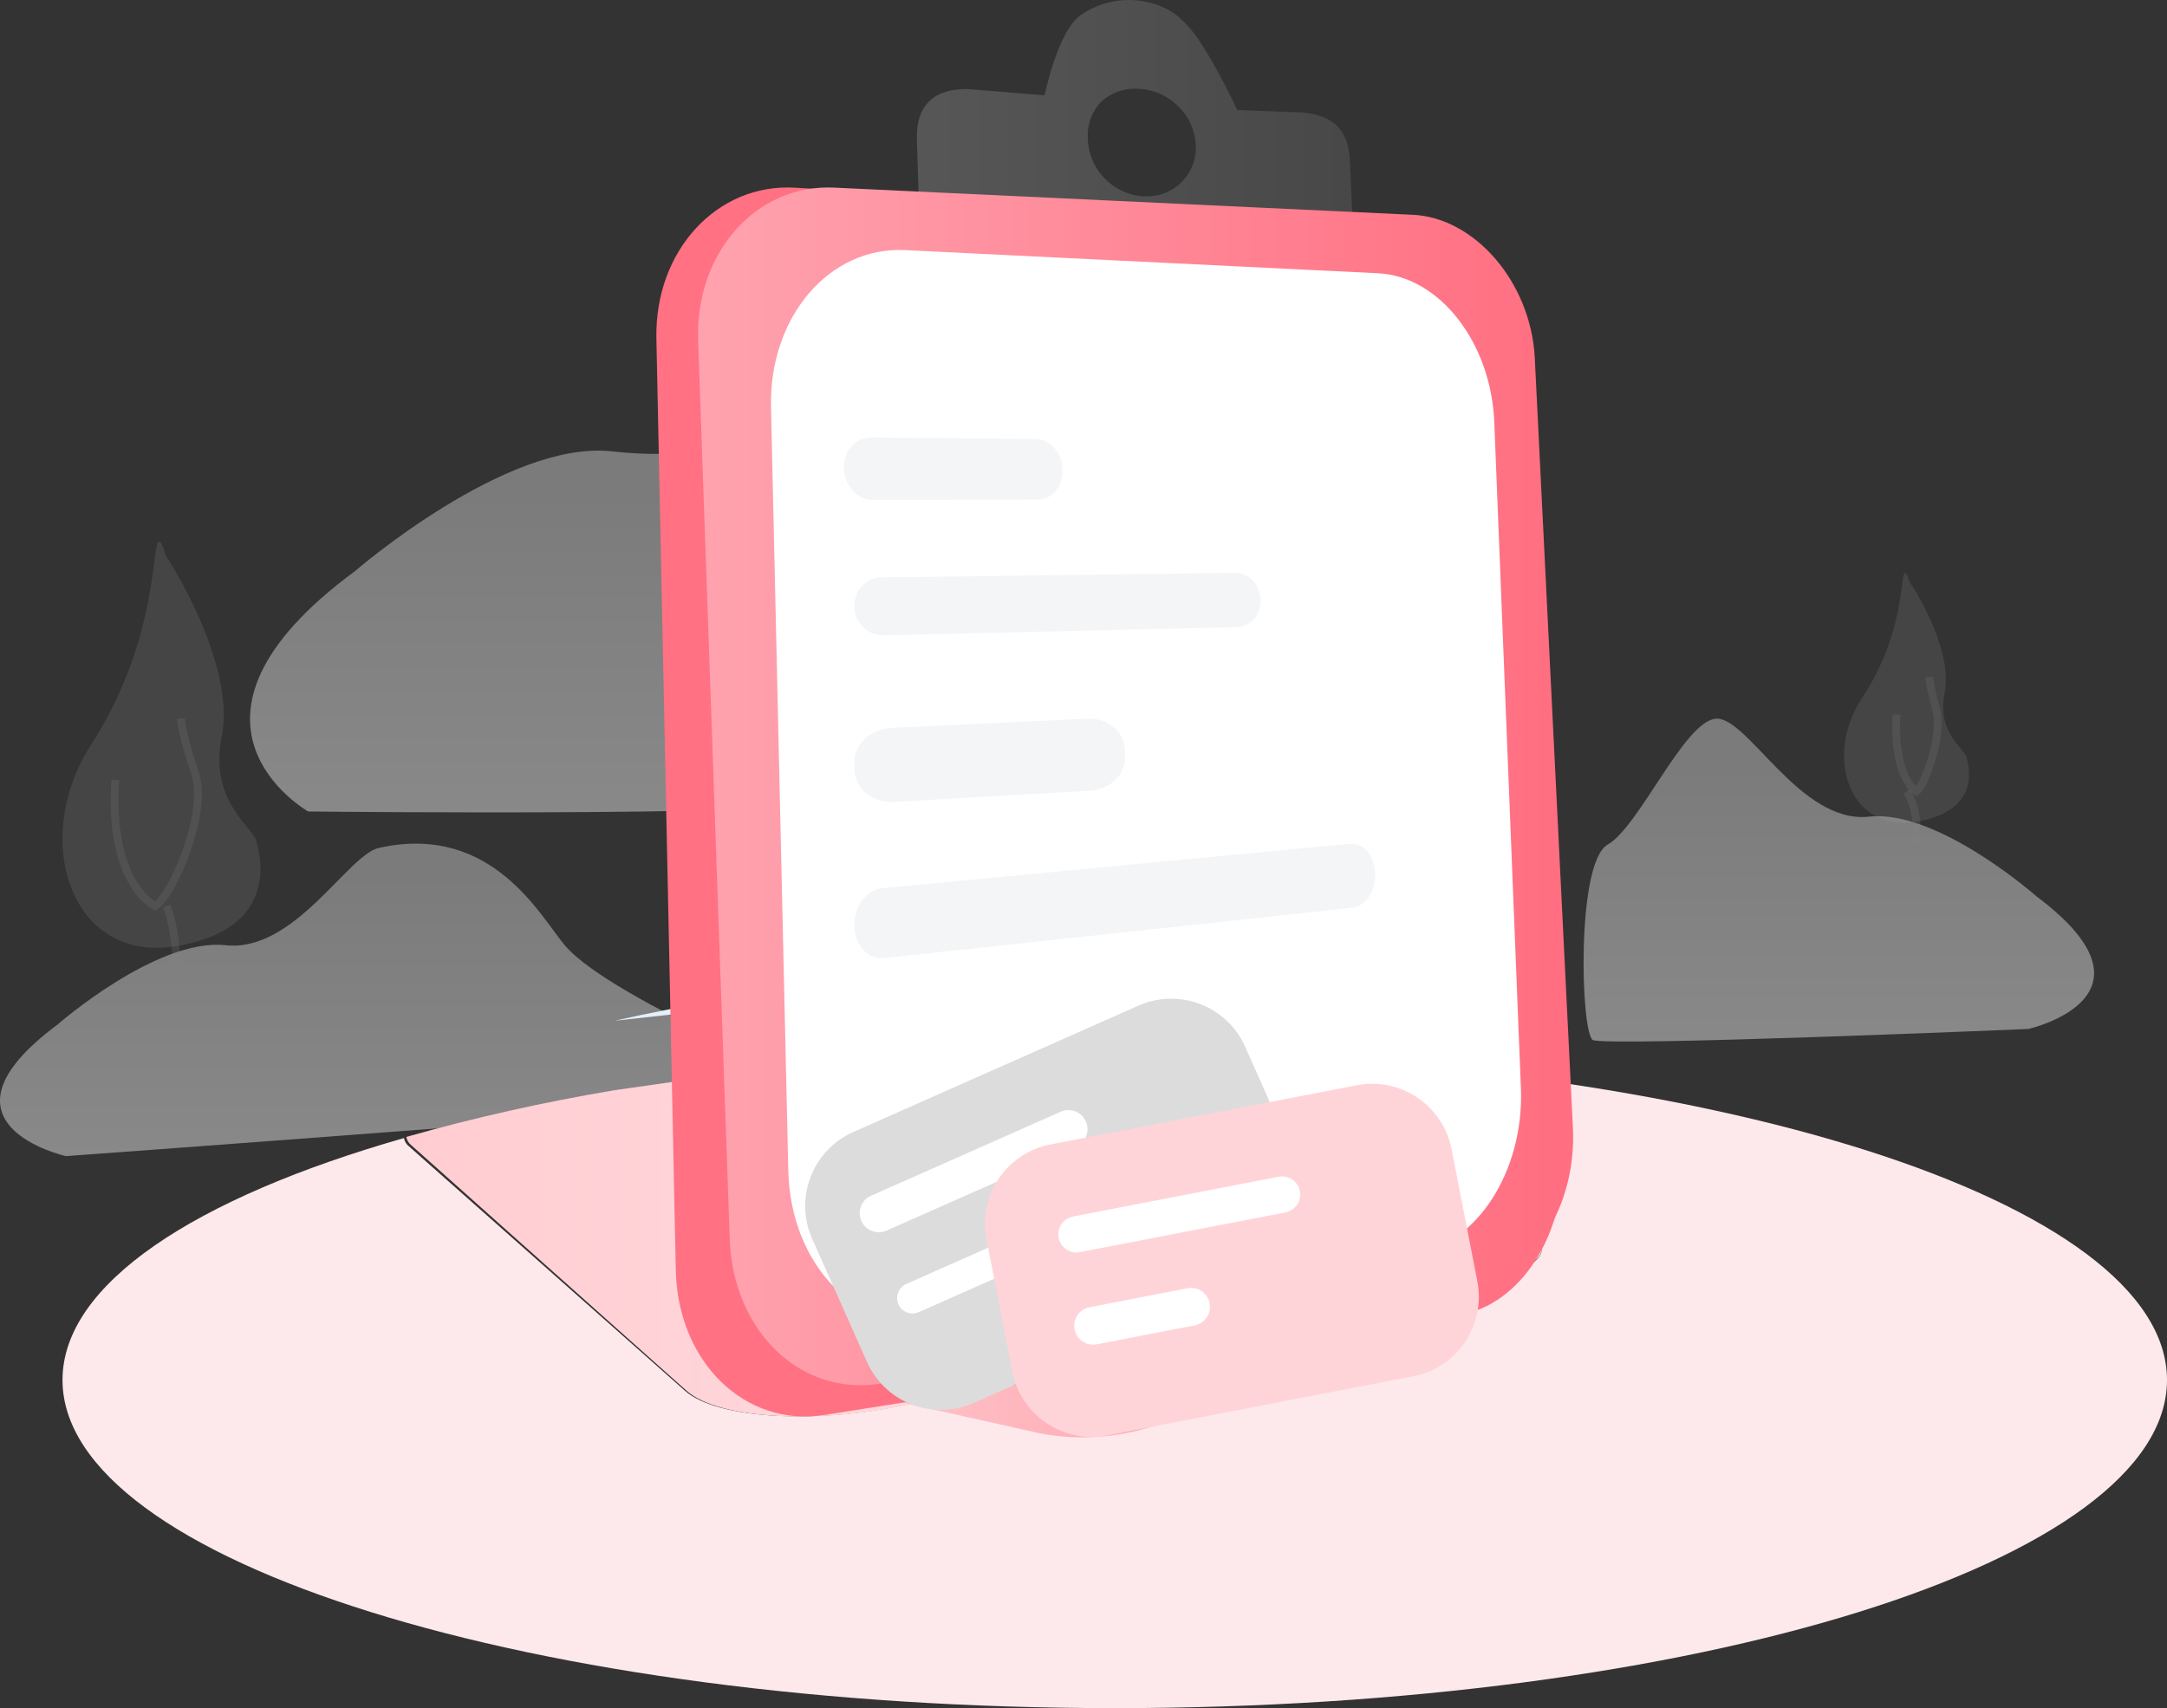
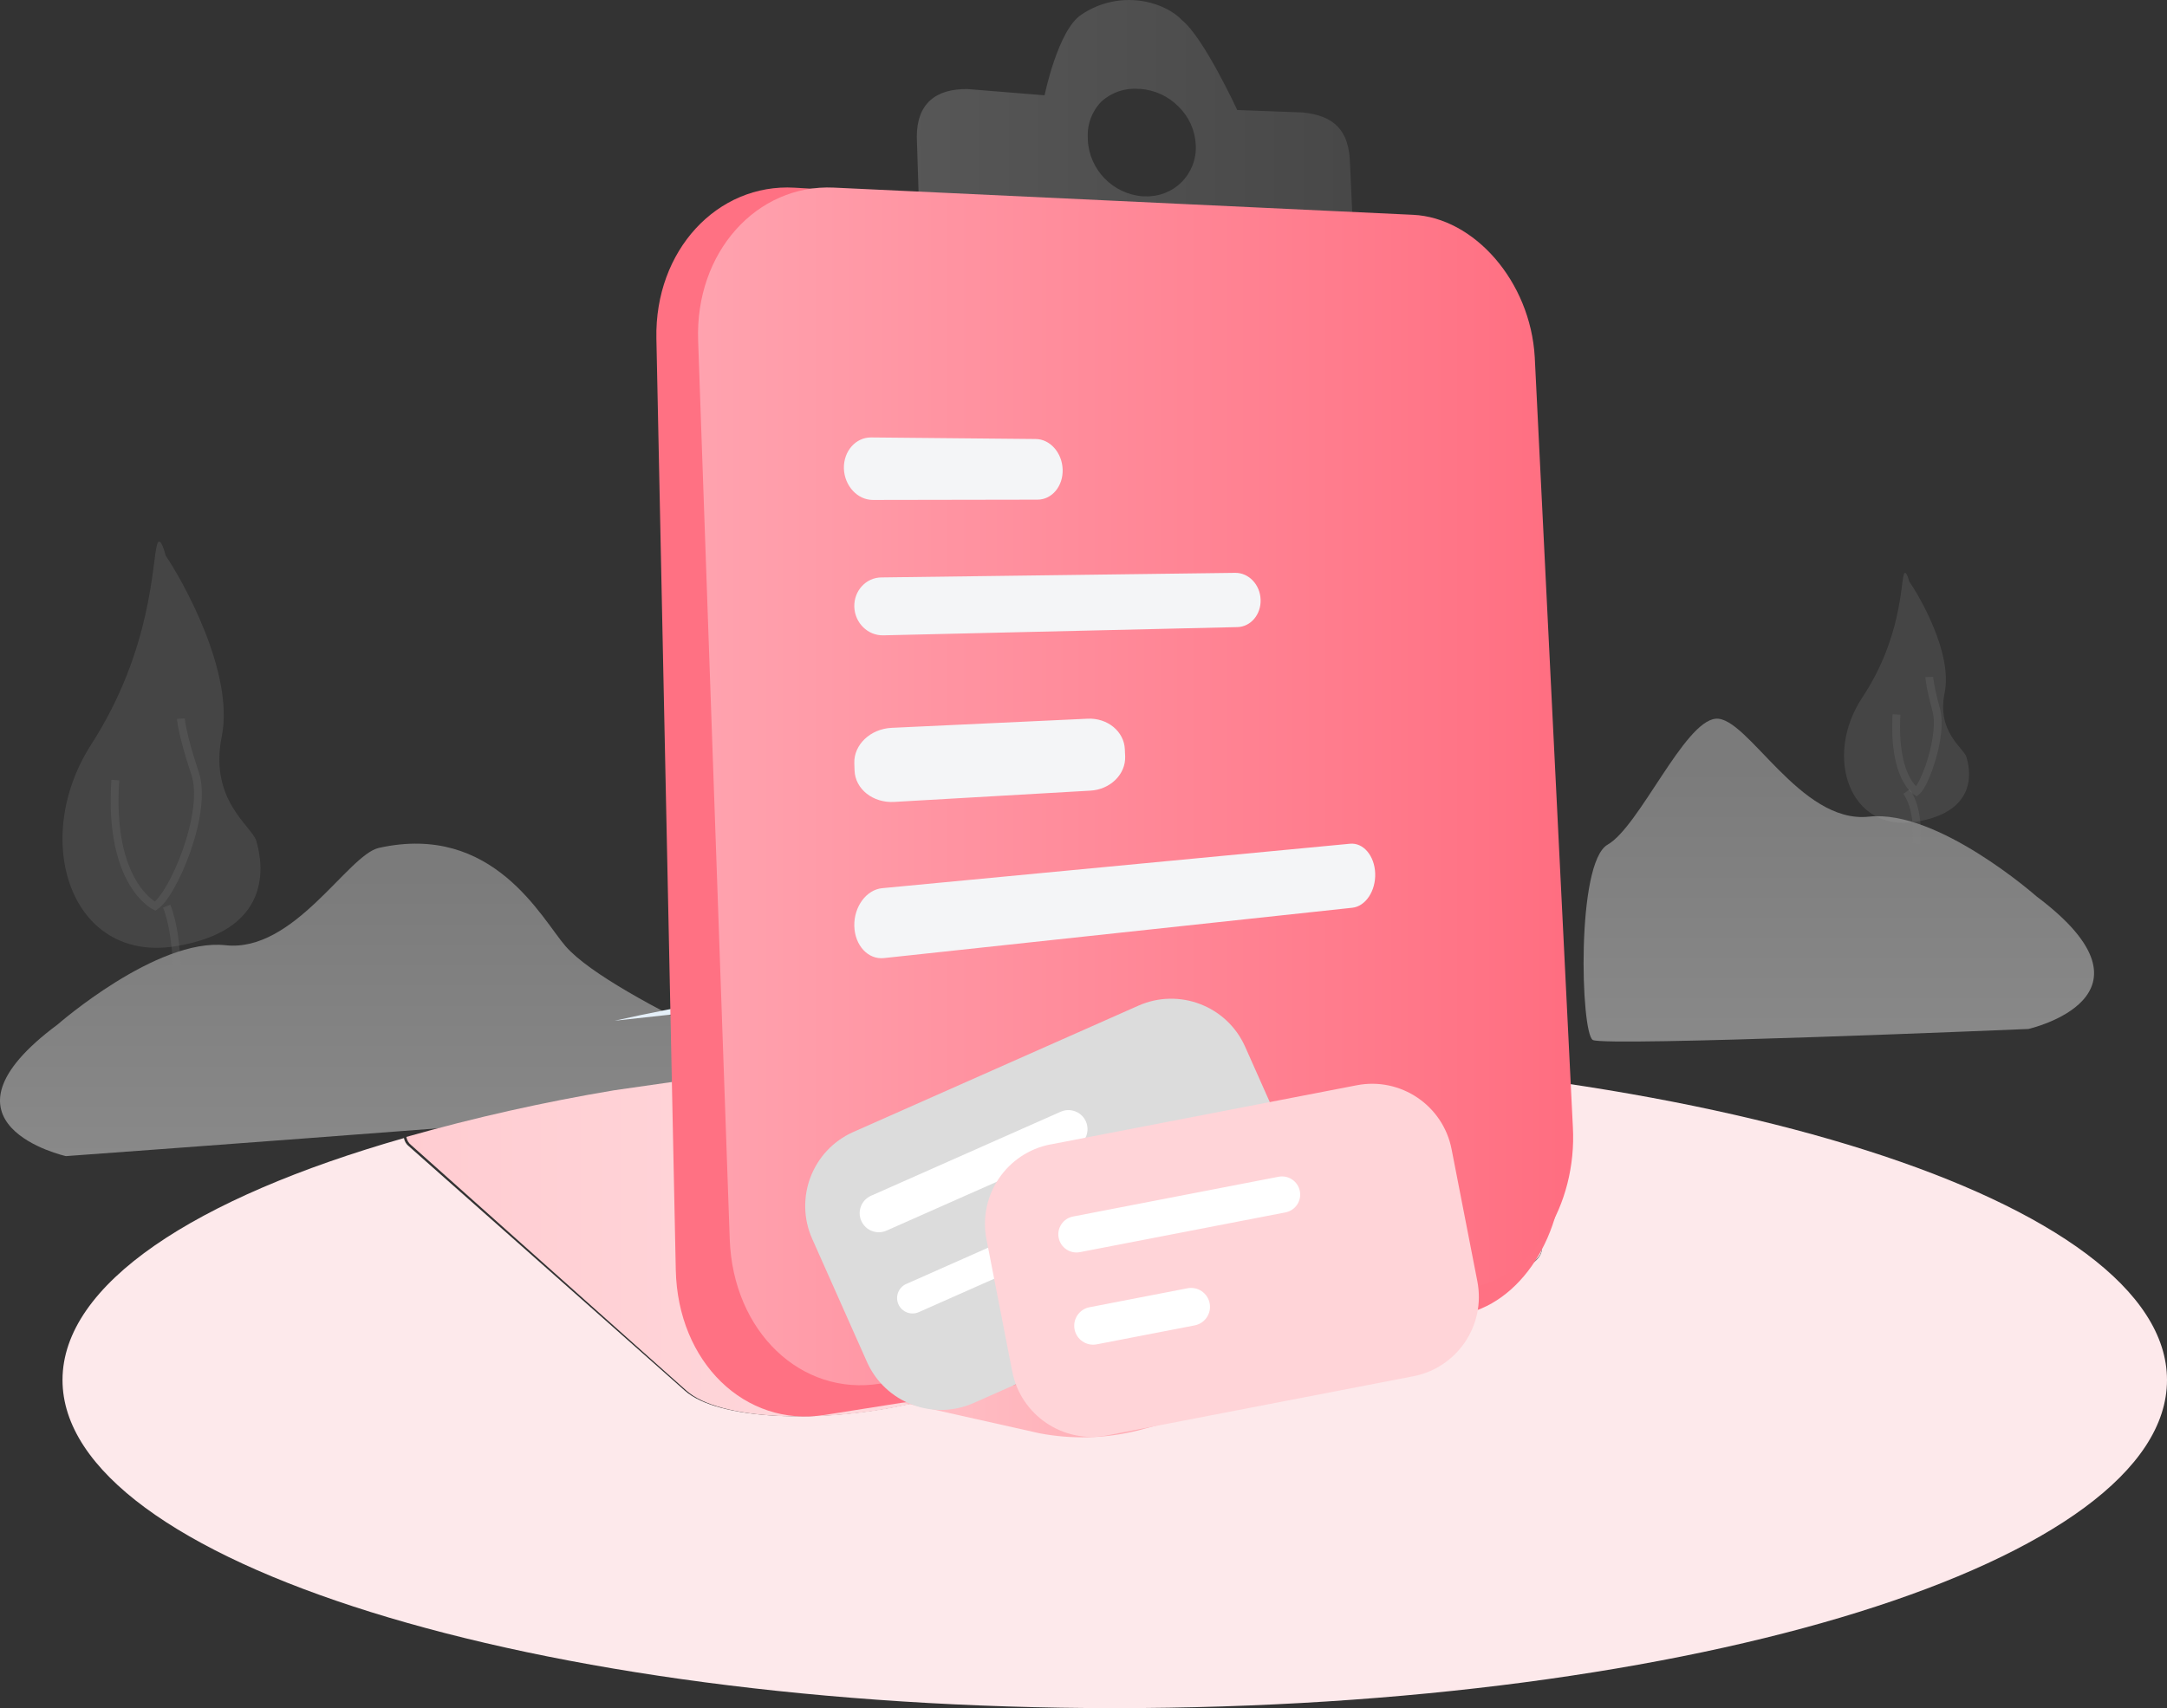
<svg xmlns="http://www.w3.org/2000/svg" width="208px" height="164px" viewBox="0 0 208 164" version="1.1">
  <rect x="0" y="0" width="208" height="164" fill="#333333" stroke="none" />
  <title>空页面 -03</title>
  <desc>Created with Sketch.</desc>
  <defs>
    <linearGradient x1="-0.05%" y1="49.976%" x2="99.969%" y2="49.976%" id="linearGradient-1">
      <stop stop-color="#E4E4E4" offset="0%" />
      <stop stop-color="#9A9A9A" offset="100%" />
    </linearGradient>
    <linearGradient x1="50%" y1="99.96%" x2="50%" y2="12.311%" id="linearGradient-2">
      <stop stop-color="#F2F2F2" offset="0%" />
      <stop stop-color="#D2D2D2" offset="100%" />
    </linearGradient>
    <linearGradient x1="-0.013%" y1="49.962%" x2="99.986%" y2="49.962%" id="linearGradient-3">
      <stop stop-color="#FFCCD1" offset="0%" />
      <stop stop-color="#FDE9EB" offset="100%" />
    </linearGradient>
    <linearGradient x1="-0.014%" y1="50.009%" x2="100.003%" y2="50.009%" id="linearGradient-4">
      <stop stop-color="#FFCED3" offset="0%" />
      <stop stop-color="#FF939E" offset="100%" />
    </linearGradient>
    <linearGradient x1="0.017%" y1="49.999%" x2="100%" y2="49.999%" id="linearGradient-5">
      <stop stop-color="#FFA3AF" offset="0%" />
      <stop stop-color="#FF6D80" offset="100%" />
    </linearGradient>
  </defs>
  <g id="国企红" stroke="none" stroke-width="1" fill="none" fill-rule="evenodd">
    <g id="za.切图" transform="translate(-63, -926)">
      <g id="空页面--03" transform="translate(63, 926)">
        <path d="M129.585,15.766 C129.518,12.435 127.985,11.09 125.031,10.797 L118.756,10.561 C118.756,10.561 115.51,3.531 113.423,1.912 C113.423,1.912 112.563,0.871 110.525,0.292 C108.224,-0.342 105.762,0.067 103.789,1.411 C101.547,2.872 100.264,9.149 100.264,9.149 L92.861,8.55 C89.794,8.518 88,9.961 88,13.137 L88.317,23.145 C88.366,24.448 89.396,25.501 90.697,25.576 L128.112,26.999 C129.208,27.041 130.051,26.106 129.998,24.913 L129.585,15.766 Z M114.78,14.002 C114.829,15.309 114.328,16.577 113.4,17.498 C112.471,18.419 111.2,18.908 109.894,18.847 L109.683,18.847 C106.817,18.624 104.562,16.307 104.413,13.434 L104.413,13.197 C104.347,11.898 104.835,10.632 105.756,9.714 C106.721,8.856 107.994,8.43 109.281,8.535 L109.45,8.535 C110.837,8.637 112.14,9.238 113.116,10.229 C114.105,11.188 114.697,12.484 114.773,13.861 L114.773,14.002 L114.78,14.002 Z" id="Shape" fill="url(#linearGradient-1)" fill-rule="nonzero" opacity="0.2" />
        <path d="M5.528,98.364 C5.528,98.364 15.044,90.032 21.647,90.753 C28.251,91.473 33.384,82.071 36.367,81.408 C47.365,78.962 51.988,88.207 54.288,90.849 C58.862,96.09 80.118,104.49 78.954,105.146 C77.789,105.802 6.326,111 6.326,111 C6.326,111 -7.359,107.945 5.528,98.364 Z" id="Path" fill="url(#linearGradient-2)" opacity="0.45" />
        <path d="M195.483,86.068 C195.483,86.068 185.997,77.683 179.385,78.408 C172.772,79.133 167.723,68.74 164.684,69.005 C161.645,69.27 157.348,79.366 154.309,81.095 C151.27,82.824 151.723,99.184 152.886,99.848 C154.049,100.511 194.696,98.793 194.696,98.793 C194.696,98.793 208.339,95.707 195.483,86.068 Z" id="Path" fill="url(#linearGradient-2)" opacity="0.45" />
-         <path d="M34.074,54.834 C34.074,54.834 48.595,42.253 58.671,43.329 C68.747,44.406 69.043,41.641 73.686,42.04 C78.329,42.438 78.329,56.019 82.972,58.602 C87.615,61.184 82.725,47.39 83.484,76.492 C83.536,78.533 29.581,77.911 29.581,77.911 C29.581,77.911 14.42,69.317 34.074,54.834 Z" id="Path" fill="url(#linearGradient-2)" opacity="0.45" />
        <path d="M183.259,55.834 C184.237,57.226 187.437,62.731 186.657,66.511 C185.876,70.291 188.483,71.815 188.744,72.675 C189.005,73.536 190.182,77.915 183.845,78.908 C177.508,79.902 175.015,72.611 178.752,66.973 C182.489,61.336 182.432,56.125 182.736,55.171 C182.937,54.547 183.259,55.834 183.259,55.834 Z" id="Path" fill="#B2B2B2" opacity="0.15" />
        <path d="M185.18,65 C185.18,65 185.223,65.89 185.86,68.203 C186.498,70.516 184.797,75.356 183.948,76 C183.948,76 181.695,74.715 182.035,68.598" id="Path" stroke="#828282" stroke-width="0.75" opacity="0.2" />
        <path d="M183.957,81 C183.957,81 184.31,77.849 183,76" id="Path" stroke="#828282" stroke-width="0.75" opacity="0.2" />
        <path d="M15.905,53.358 C17.458,55.619 22.527,64.563 21.284,70.706 C20.042,76.849 24.182,79.323 24.595,80.723 C25.008,82.124 26.872,89.237 16.83,90.851 C6.788,92.465 2.869,80.617 8.768,71.46 C14.666,62.302 14.594,53.831 15.079,52.281 C15.396,51.257 15.905,53.358 15.905,53.358 Z" id="Path" fill="#B2B2B2" opacity="0.15" />
        <path d="M17.362,69 C17.362,69 17.448,70.451 18.721,74.242 C19.995,78.032 16.589,85.935 14.89,87 C14.89,87 10.39,84.903 11.07,74.898" id="Path" stroke="#828282" stroke-width="0.75" opacity="0.2" />
        <path d="M16.956,96 C16.956,96 17.313,90.322 16,87" id="Path" stroke="#828282" stroke-width="0.75" opacity="0.2" />
        <path d="M105,93 C88.36,93.125 72.709,94.918 59,98 L104.35,93.057 C104.563,93.034 104.783,93.019 105,93 Z" id="Path" fill="#E5F0F9" />
        <path d="M109.275,101 C112.514,101.187 115.562,101.781 117.194,102.633 L146.063,117.69 C149.291,119.373 148.442,121.557 143.878,122.571 L87.14,134.822 C78.682,136.703 68.892,136.31 65.745,133.525 L39.254,110.063 C39,109.867 38.829,109.583 38.774,109.267 C18.631,115.025 6,123.3 6,132.496 C6,149.894 51.215,164 106.991,164 C162.768,164 208,149.894 208,132.496 C208,115.333 164.001,101.375 109.275,101 Z" id="Path" fill="#FDE9EB" />
        <path d="M109,93.036 C107.668,92.94 106.332,92.94 105,93.036 L106.787,93.036 C107.525,93.029 108.262,93.029 109,93.036 Z" id="Path" fill="#C6D5EB" />
        <path d="M65.903,133.532 C69.044,136.33 78.822,136.727 87.256,134.835 L143.883,122.528 C148.438,121.509 149.286,119.315 146.064,117.625 L117.251,102.499 C115.622,101.643 112.58,101.046 109.348,100.858 C108.595,100.858 108.493,98 107.737,98 L105.904,98 L105.254,98.046 L58.932,104.682 C52.212,105.806 45.558,107.3 39,109.156 C39.055,109.474 39.225,109.759 39.478,109.955 L65.903,133.532 Z" id="Path" fill="url(#linearGradient-3)" />
        <path d="M99.757,137.607 C102.868,138.203 106.054,138.12 109.137,137.365 L135.648,130.226 C139.191,129.224 138.684,127.766 134.446,126.99 L95.328,119.984 C92.907,119.596 90.447,119.616 88.032,120.044 C87.585,120.167 83.163,117.862 82.728,118.006 C82.382,118.122 82.046,118.242 81.713,118.358 L81.424,118.512 L71.4,127.998 C70.619,129.035 71.19,129.499 71.371,130.458 C71.654,130.553 71.143,131.188 71.495,131.269 L99.757,137.607 Z" id="Path" fill="url(#linearGradient-4)" />
        <path d="M140.085,126.237 L79.134,135.853 C71.525,137.051 65.052,130.812 64.865,121.921 L63.004,32.509 C62.828,24.053 68.849,17.586 76.267,18.021 L135.915,21.524 C141.655,21.874 146.453,27.941 146.766,35.14 L149.984,110.971 C150.303,118.475 145.93,125.316 140.085,126.237 Z" id="Path" fill="#FF7183" />
        <path d="M141.096,123.653 L84.48,132.844 C76.904,134.076 70.355,127.858 70.043,118.966 L67.011,32.697 C66.713,24.22 72.63,17.665 80.046,18.013 L135.636,20.624 C141.485,20.899 146.895,27 147.313,34.284 L150.971,108.178 C151.396,115.754 147.03,122.689 141.096,123.653 Z" id="Path" fill="url(#linearGradient-5)" />
-         <path d="M135.757,120.355 L89.553,126.889 C82.166,127.941 75.869,121.417 75.662,112.348 L74.005,39.096 C73.805,30.384 79.651,23.643 86.879,24.015 L132.257,26.235 C138.18,26.522 143.123,32.898 143.429,40.544 L145.986,104.52 C146.285,112.404 141.772,119.506 135.757,120.355 Z" id="Path" fill="#FFFFFF" />
        <path d="M99.588,47.973 L83.783,48 C82.298,48 81.057,46.641 81.001,44.986 C80.959,43.322 82.131,41.987 83.613,42 L99.397,42.15 C100.788,42.15 101.946,43.468 101.998,45.068 C102.054,46.668 100.979,47.969 99.588,47.973 Z" id="Path" fill="#F4F5F7" />
        <path d="M104.666,75.91 L85.83,76.993 C83.794,77.111 82.087,75.76 82.025,73.976 L82.002,73.278 C81.943,71.497 83.548,69.979 85.58,69.881 L104.399,69.004 C106.305,68.914 107.899,70.23 107.968,71.937 L107.998,72.635 C108.057,74.339 106.575,75.802 104.666,75.91 Z" id="Path" fill="#F4F5F7" />
        <path d="M118.768,60.209 L84.789,60.999 C83.297,61.034 82.05,59.808 82.001,58.26 C81.956,56.715 83.134,55.439 84.621,55.439 L118.558,55 C119.858,54.981 120.956,56.132 120.998,57.564 C121.057,58.99 120.053,60.181 118.768,60.209 Z" id="Path" fill="#F4F5F7" />
        <path d="M129.803,87.154 L84.849,91.986 C83.326,92.153 82.047,90.774 82.001,88.906 C81.955,87.057 83.157,85.419 84.679,85.275 L129.584,81.008 C130.859,80.886 131.937,82.158 131.997,83.848 C132.061,85.534 131.078,87.017 129.803,87.154 Z" id="Path" fill="#F4F5F7" />
        <path d="M114.989,14.693 C114.933,15.893 114.355,17.022 113.384,17.83 C112.412,18.638 111.128,19.057 109.818,18.994 C106.411,18.85 103.874,16.308 104.005,13.414 C104.158,10.001 106.814,8.874 109.161,9.011 C111.944,9.011 115.216,11.496 114.989,14.693 Z" id="Path" />
        <path d="M86.403,101.384 L116.328,101.403 C120.616,101.406 124.091,104.881 124.093,109.168 L124.102,122.097 C124.105,126.388 120.628,129.869 116.337,129.872 C116.333,129.872 116.33,129.872 116.327,129.872 L86.402,129.853 C82.114,129.85 78.64,126.375 78.637,122.088 L78.628,109.159 C78.626,104.868 82.102,101.387 86.393,101.384 C86.397,101.384 86.4,101.384 86.403,101.384 Z" id="Rectangle" fill="#DCDCDC" transform="translate(101.365, 115.628) rotate(-23.94) translate(-101.365, -115.628) " />
        <path d="M83.492,110.609 L103.406,110.622 C104.417,110.623 105.237,111.443 105.238,112.454 L105.238,112.454 C105.239,113.464 104.421,114.283 103.411,114.283 C103.41,114.283 103.409,114.283 103.408,114.283 L83.495,114.271 C82.483,114.27 81.664,113.45 81.663,112.439 L81.663,112.439 C81.662,111.429 82.48,110.61 83.49,110.609 C83.491,110.609 83.492,110.609 83.492,110.609 Z" id="Rectangle" fill="#FFFFFF" transform="translate(93.45, 112.446) rotate(-23.94) translate(-93.45, -112.446) " />
        <path d="M87.147,121.064 L97.414,121.071 C98.231,121.071 98.894,121.734 98.895,122.552 L98.895,122.552 C98.895,123.369 98.234,124.031 97.417,124.031 C97.417,124.031 97.416,124.031 97.415,124.031 L87.149,124.025 C86.331,124.024 85.668,123.361 85.668,122.544 L85.668,122.544 C85.667,121.727 86.329,121.065 87.145,121.064 C87.146,121.064 87.146,121.064 87.147,121.064 Z" id="Rectangle" fill="#FFFFFF" transform="translate(92.281, 122.548) rotate(-23.94) translate(-92.281, -122.548) " />
        <path d="M103.273,106.77 L133.208,106.785 C137.498,106.786 140.975,110.263 140.976,114.552 L140.99,127.475 C140.992,131.766 137.514,135.246 133.223,135.247 C133.221,135.247 133.219,135.247 133.218,135.247 L103.283,135.228 C98.993,135.226 95.516,131.749 95.515,127.46 L95.501,114.538 C95.499,110.246 98.977,106.766 103.268,106.765 C103.27,106.765 103.272,106.765 103.273,106.765 Z" id="Rectangle" fill="#FFD4D8" transform="translate(118.245, 121.006) rotate(-10.97) translate(-118.245, -121.006) " />
        <path d="M103.143,114.856 L123.239,114.862 C124.201,114.863 124.981,115.643 124.981,116.605 L124.981,116.605 C124.982,117.567 124.202,118.346 123.241,118.347 C123.24,118.347 123.24,118.347 123.24,118.347 L103.144,118.34 C102.182,118.34 101.402,117.56 101.401,116.597 L101.401,116.597 C101.401,115.636 102.18,114.856 103.142,114.856 C103.142,114.856 103.142,114.856 103.143,114.856 Z" id="Rectangle" fill="#FFFFFF" transform="translate(113.191, 116.601) rotate(-10.97) translate(-113.191, -116.601) " />
        <path d="M104.836,124.564 L114.414,124.567 C115.416,124.568 116.228,125.38 116.229,126.382 L116.229,126.382 C116.229,127.384 115.417,128.196 114.416,128.196 C114.415,128.196 114.415,128.196 114.415,128.196 L104.837,128.193 C103.835,128.193 103.022,127.381 103.022,126.378 L103.022,126.378 C103.022,125.377 103.833,124.564 104.835,124.564 C104.835,124.564 104.836,124.564 104.836,124.564 Z" id="Rectangle" fill="#FFFFFF" transform="translate(109.625, 126.38) rotate(-10.972) translate(-109.625, -126.38) " />
      </g>
    </g>
  </g>
</svg>